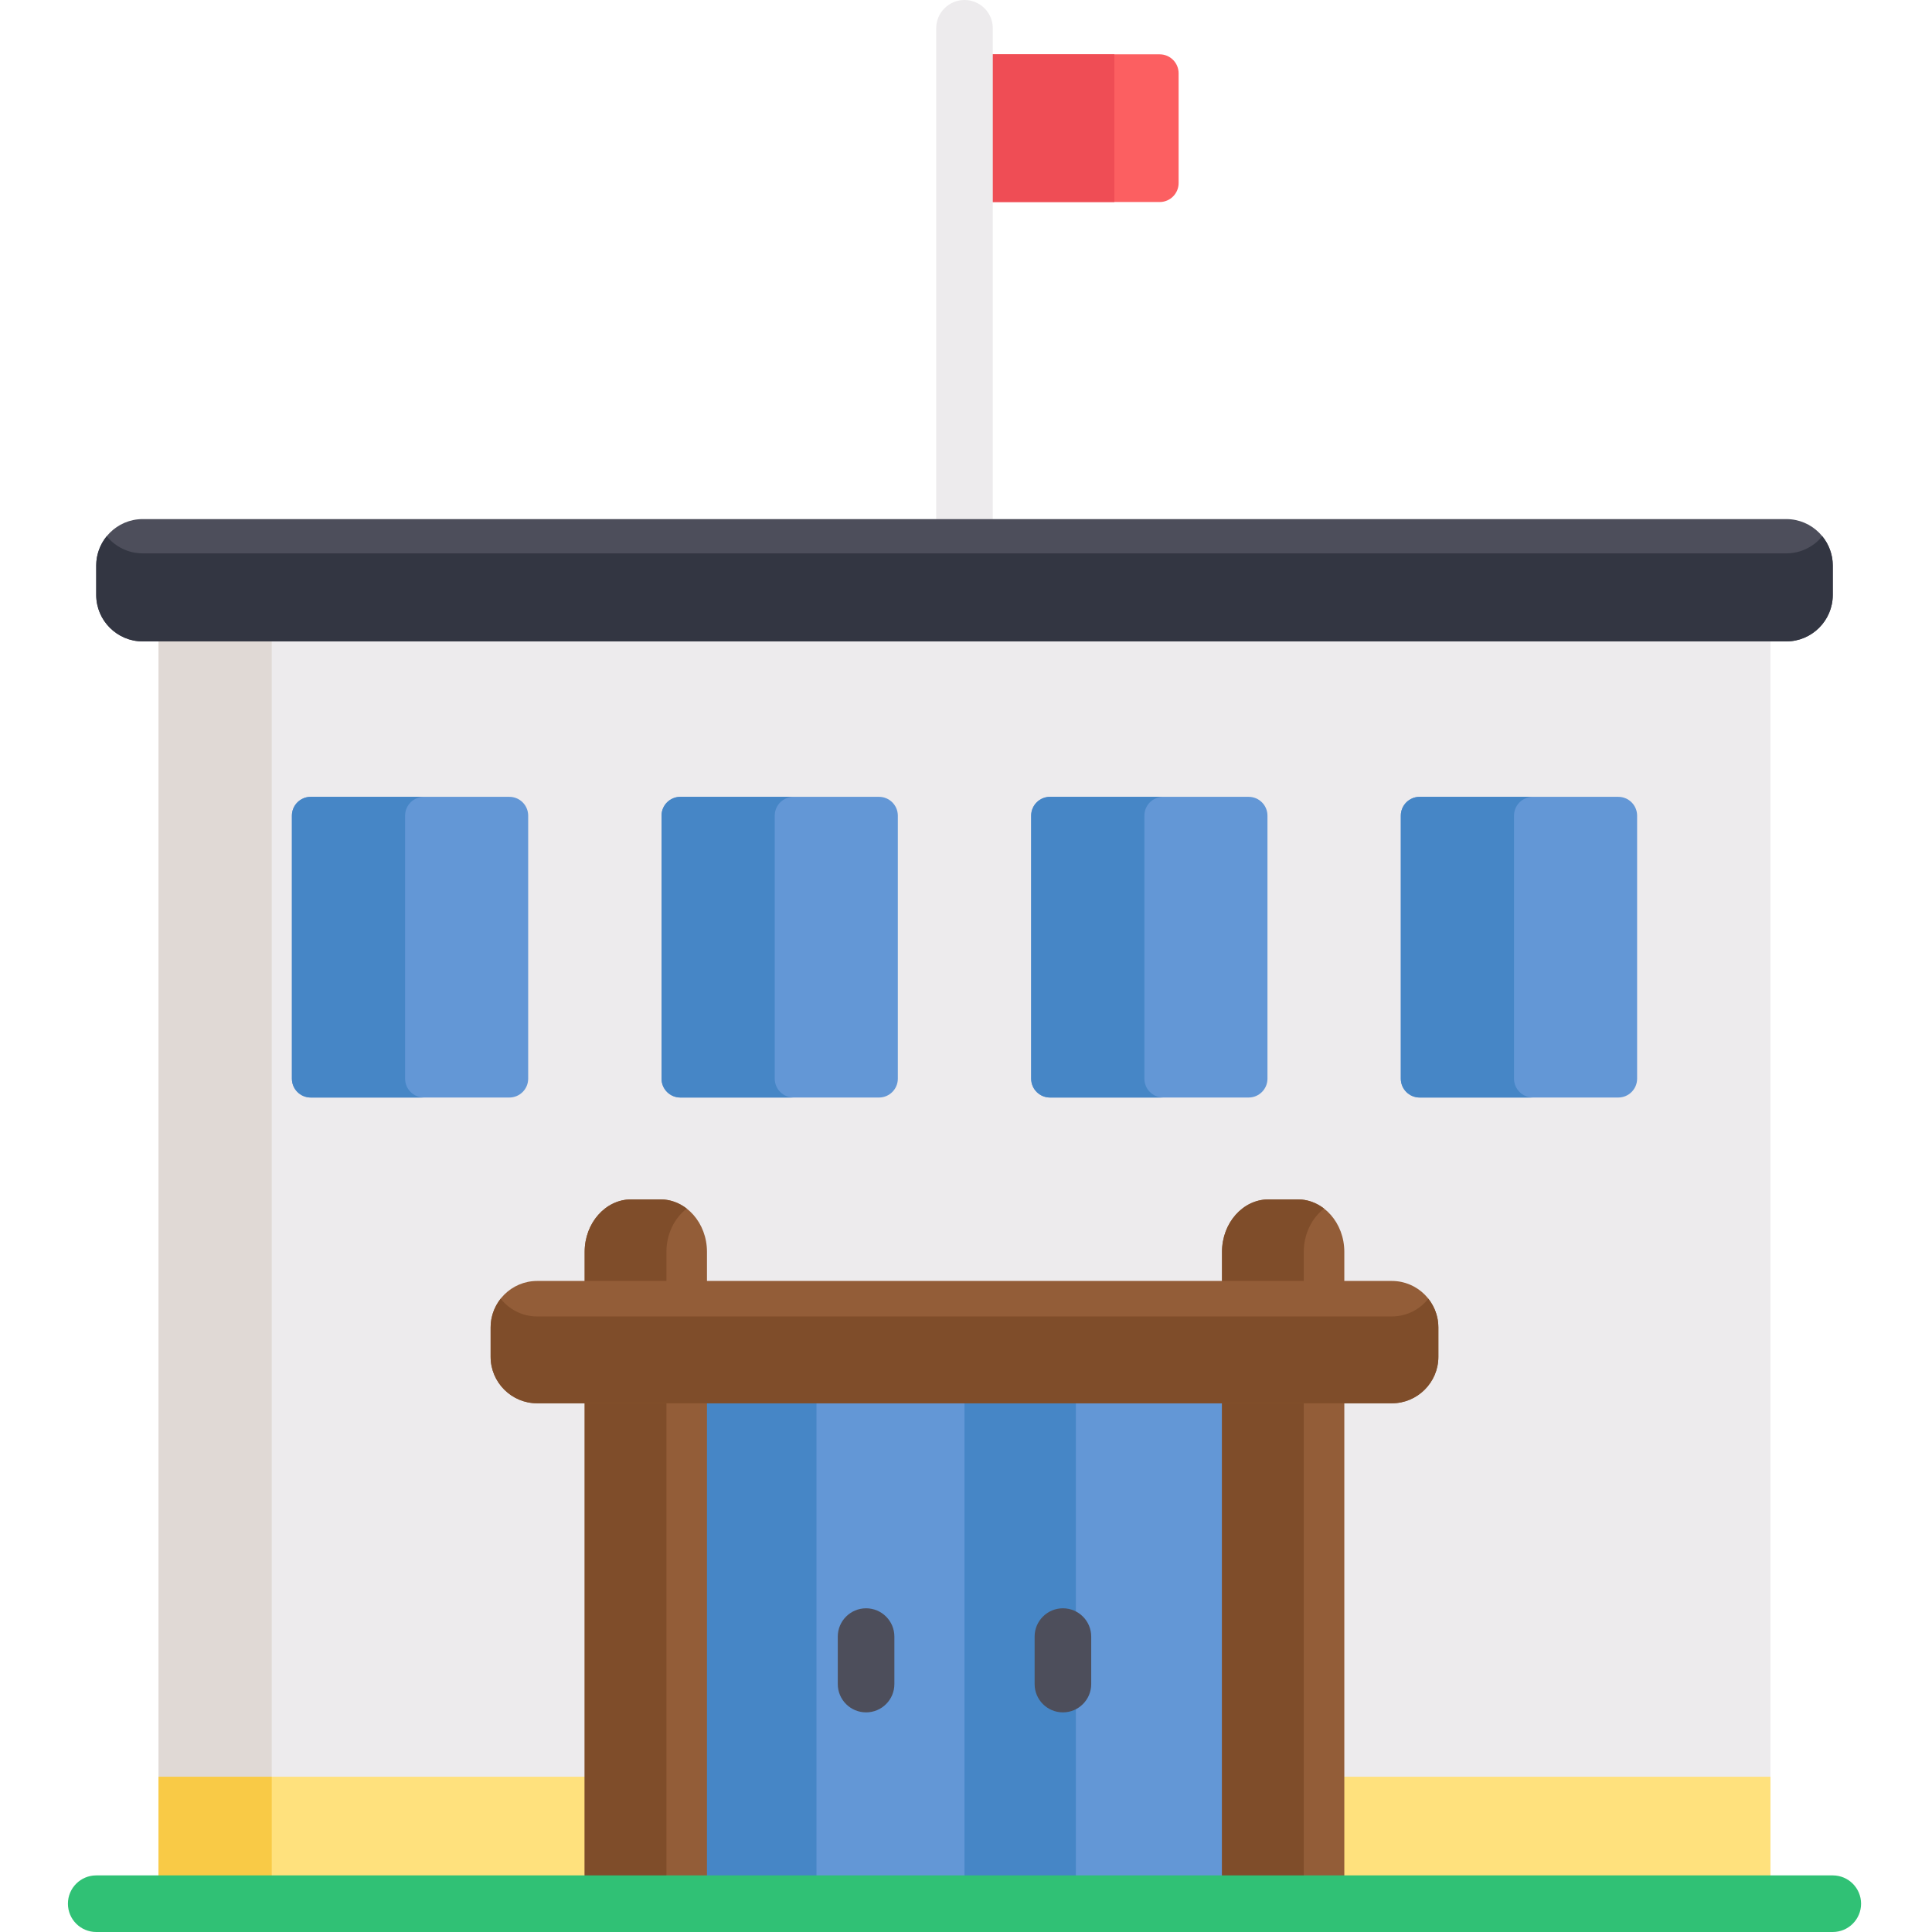
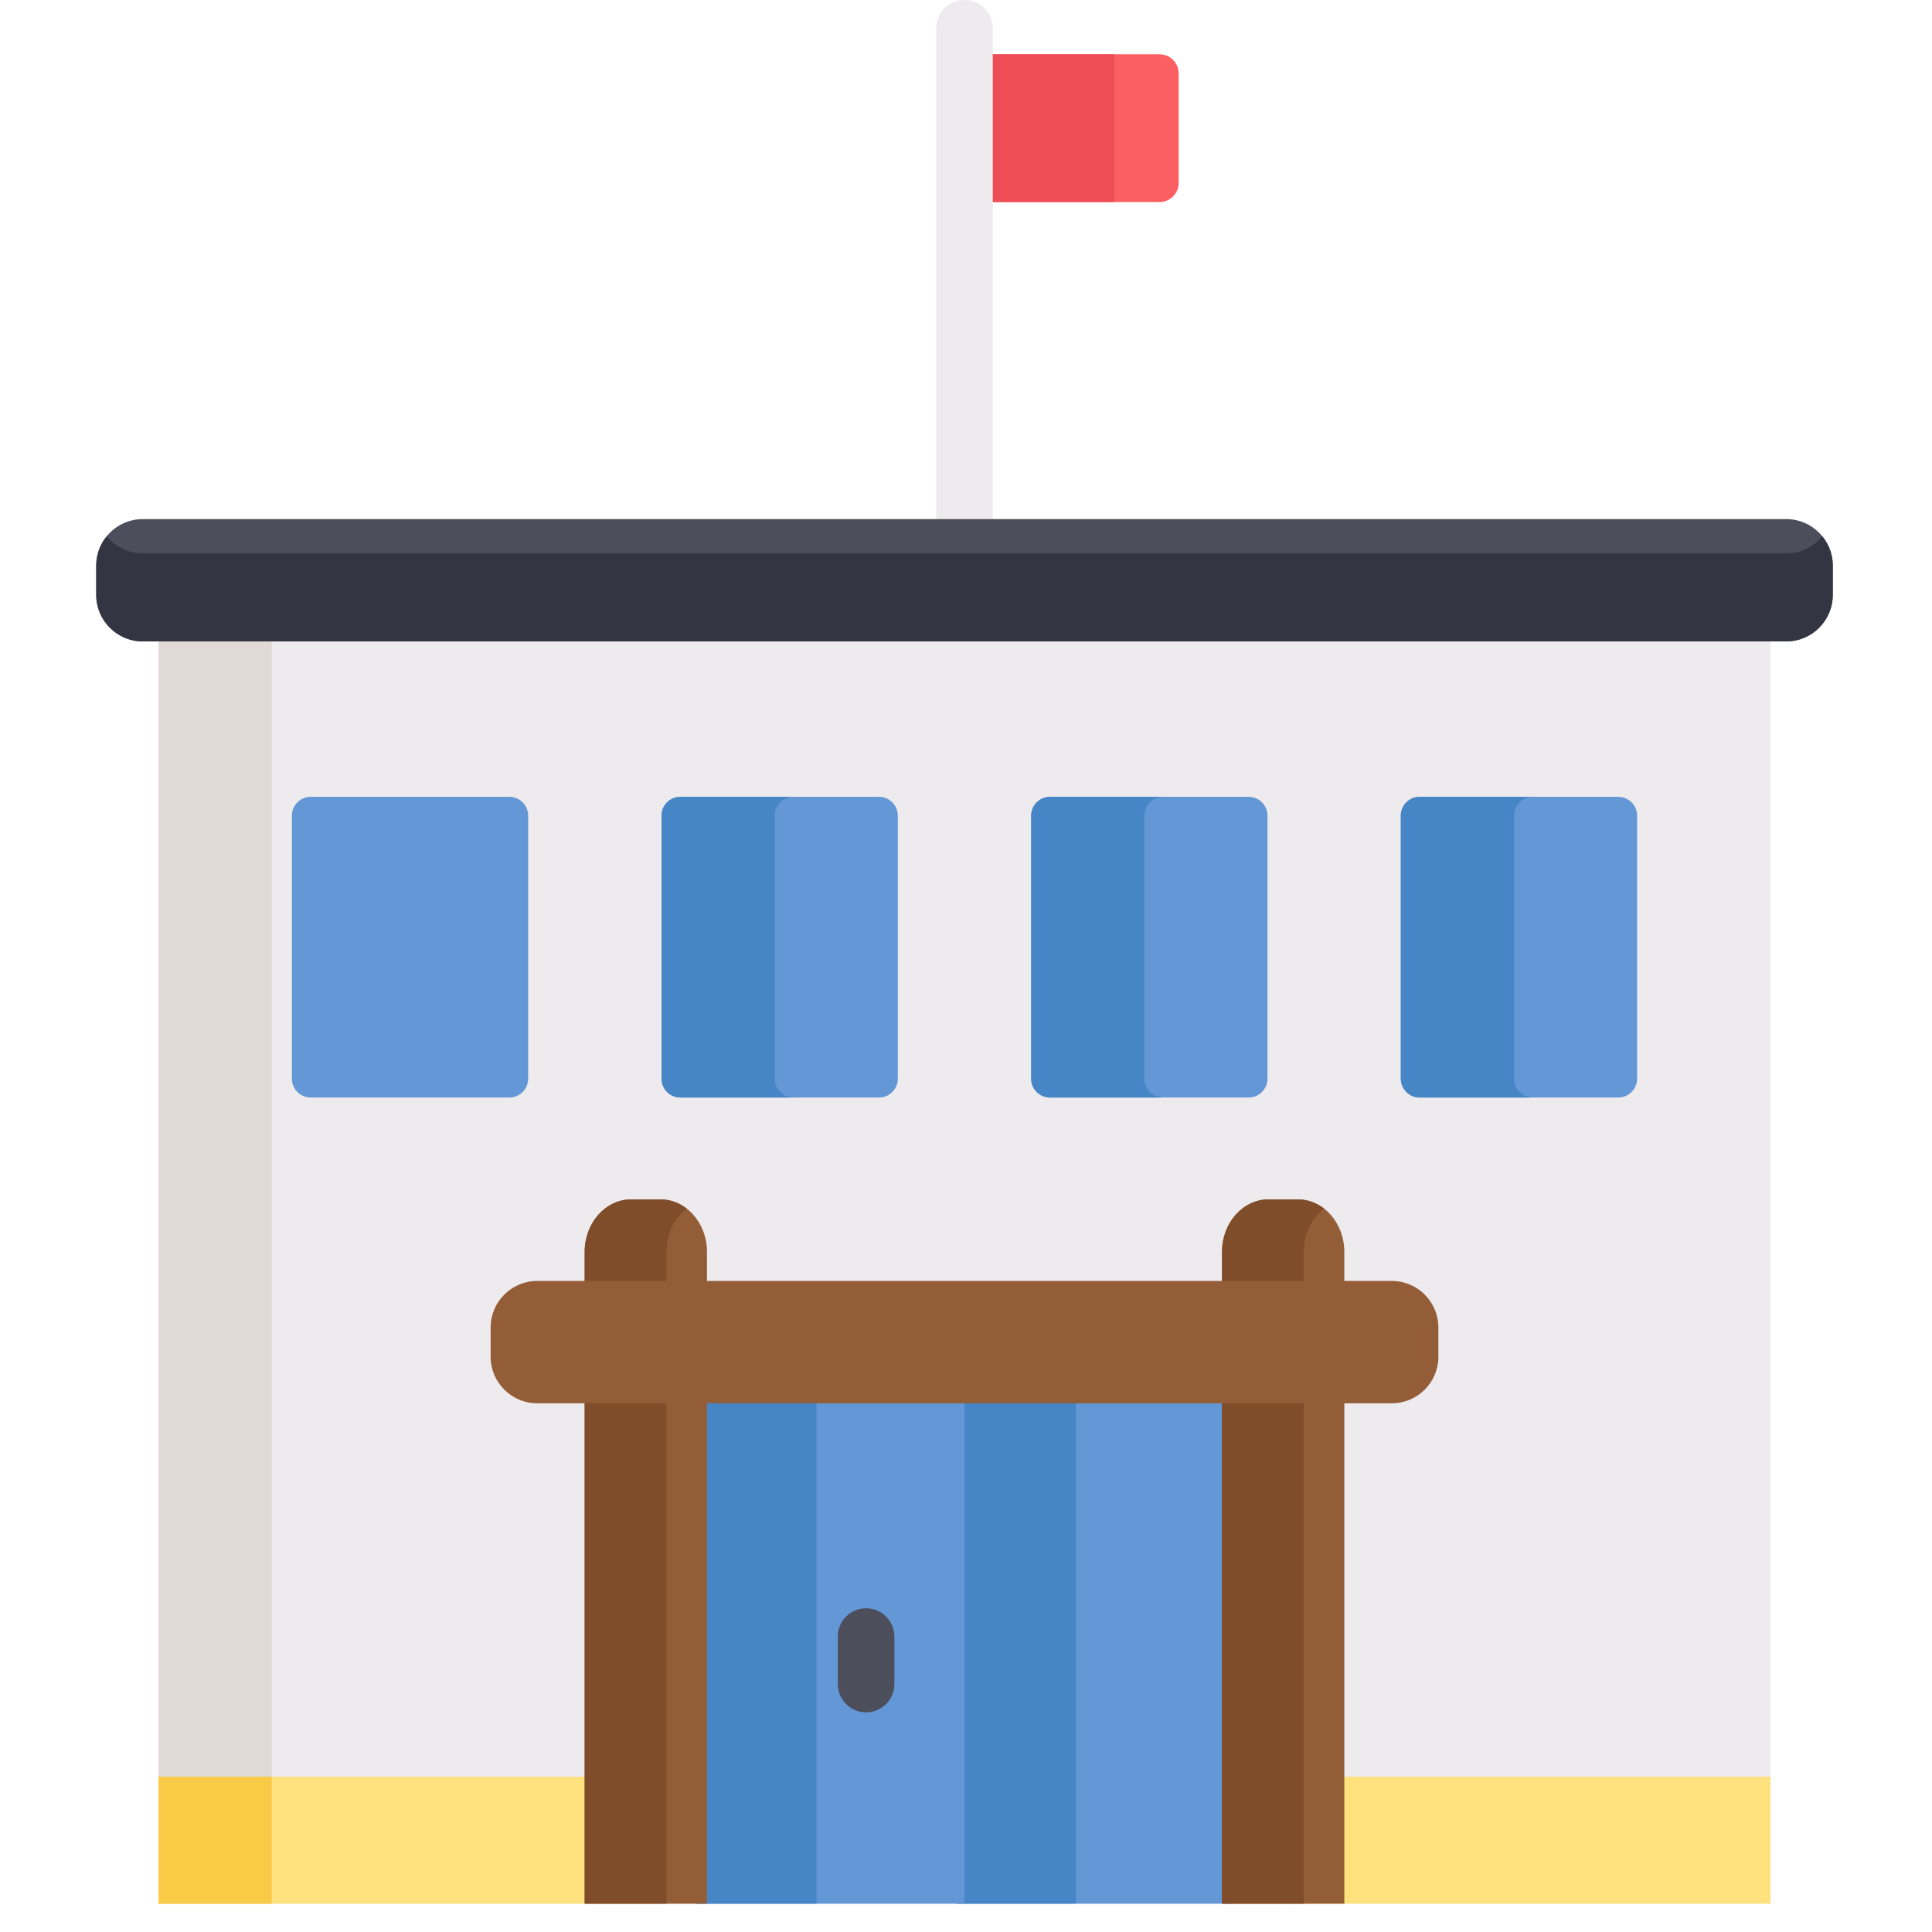
<svg xmlns="http://www.w3.org/2000/svg" width="512" height="512" viewBox="0 0 512 512" fill="none">
  <g clip-path="url(#clip0_11_398)">
    <path d="M42.016 160.828H469.188V504.5H42.016V160.828Z" fill="#EDEBED" />
    <path d="M42.016 160.828H72.016V504.5H42.016V160.828Z" fill="#E0D9D5" />
    <path d="M307.32 14.395H255.602V53.539H307.32C310.094 53.539 312.344 51.289 312.344 48.516V19.418C312.344 16.645 310.094 14.395 307.32 14.395Z" fill="#FC5F61" />
    <path d="M255.602 14.395H295.312V53.539H255.602V14.395Z" fill="#EF4D55" />
    <path d="M134.98 211.168H82.348C79.59 211.168 77.356 213.402 77.356 216.16V285.859C77.356 288.617 79.59 290.855 82.348 290.855H134.98C137.738 290.855 139.973 288.617 139.973 285.859V216.16C139.973 213.402 137.738 211.168 134.98 211.168Z" fill="#6397D6" />
-     <path d="M107.355 285.859V216.16C107.355 213.402 109.59 211.168 112.352 211.168H82.348C79.59 211.168 77.356 213.402 77.356 216.16V285.859C77.356 288.617 79.59 290.855 82.348 290.855H112.352C109.59 290.855 107.355 288.617 107.355 285.859Z" fill="#4686C6" />
    <path d="M253.652 369.258H326.574V504.5H253.652V369.258Z" fill="#6397D6" />
    <path d="M253.652 369.258H285.113V504.5H253.652V369.258Z" fill="#4686C6" />
-     <path d="M281.684 453.797C277.543 453.797 274.184 450.441 274.184 446.297V433.715C274.184 429.574 277.543 426.215 281.684 426.215C285.828 426.215 289.184 429.574 289.184 433.715V446.297C289.184 450.441 285.828 453.797 281.684 453.797Z" fill="#4D4E5B" />
    <path d="M255.602 155.242C251.461 155.242 248.102 151.887 248.102 147.742V7.5C248.102 3.359 251.461 0 255.602 0C259.746 0 263.102 3.359 263.102 7.5V147.742C263.102 151.887 259.746 155.242 255.602 155.242Z" fill="#EDEBED" />
    <path d="M42.016 470.852H171.148V504.5H42.016V470.852Z" fill="#FFE17D" />
    <path d="M42.016 470.852H72.016V504.5H42.016V470.852Z" fill="#F9CA46" />
    <path d="M340.055 470.852H469.188V504.5H340.055V470.852Z" fill="#FFE17D" />
    <path d="M473.402 137.566H37.801C31.035 137.566 25.5 143.102 25.5 149.867V157.68C25.5 164.445 31.035 169.98 37.801 169.98H473.402C480.168 169.98 485.703 164.445 485.703 157.68V149.867C485.703 143.102 480.168 137.566 473.402 137.566Z" fill="#4D4E5B" />
    <path d="M473.402 146.645H37.801C33.973 146.645 30.539 144.871 28.281 142.105C26.547 144.227 25.5 146.93 25.5 149.867V157.68C25.5 164.445 31.035 169.98 37.801 169.98H473.402C480.168 169.98 485.703 164.445 485.703 157.68V149.867C485.703 146.93 484.66 144.227 482.922 142.105C480.664 144.871 477.23 146.645 473.402 146.645Z" fill="#333642" />
    <path d="M184.316 369.258H255.602V504.5H184.316V369.258Z" fill="#6397D6" />
    <path d="M184.316 369.258H216.371V504.5H184.316V369.258Z" fill="#4686C6" />
    <path d="M229.52 453.797C225.379 453.797 222.02 450.441 222.02 446.297V433.715C222.02 429.574 225.379 426.215 229.52 426.215C233.66 426.215 237.02 429.574 237.02 433.715V446.297C237.02 450.441 233.66 453.797 229.52 453.797Z" fill="#4D4E5B" />
    <path d="M356.258 342.254V331.738C356.258 324.102 350.727 317.855 343.961 317.855H336.148C329.383 317.855 323.848 324.102 323.848 331.738V342.254H356.258Z" fill="#935D38" />
    <path d="M323.848 355.676H356.258V504.5H323.848V355.676Z" fill="#935D38" />
    <path d="M154.945 355.676H187.355V504.5H154.945V355.676Z" fill="#935D38" />
    <path d="M187.355 342.254V331.738C187.355 324.102 181.82 317.855 175.055 317.855H167.242C160.48 317.855 154.945 324.102 154.945 331.738V342.254H187.355Z" fill="#935D38" />
    <path d="M350.887 320.289C348.91 318.758 346.527 317.855 343.961 317.855H336.148C329.383 317.855 323.848 324.102 323.848 331.738V342.254H345.516V331.738C345.516 327 347.652 322.797 350.887 320.289Z" fill="#7F4D2A" />
    <path d="M323.848 355.676H345.516V504.5H323.848V355.676Z" fill="#7F4D2A" />
    <path d="M154.945 355.676H176.613V504.5H154.945V355.676Z" fill="#7F4D2A" />
    <path d="M181.984 320.289C180.008 318.758 177.621 317.855 175.055 317.855H167.242C160.48 317.855 154.945 324.102 154.945 331.738V342.254H176.613V331.738C176.613 327 178.746 322.797 181.984 320.289Z" fill="#7F4D2A" />
-     <path d="M485.703 512H25.5C21.359 512 18 508.641 18 504.5C18 500.355 21.359 497 25.5 497H485.703C489.844 497 493.203 500.355 493.203 504.5C493.203 508.641 489.844 512 485.703 512Z" fill="#30C175" />
    <path d="M381.18 359.582V351.77C381.18 345.008 375.645 339.469 368.879 339.469H142.324C135.559 339.469 130.023 345.008 130.023 351.77V359.582C130.023 366.348 135.559 371.883 142.324 371.883H368.879C375.645 371.883 381.18 366.348 381.18 359.582Z" fill="#935D38" />
-     <path d="M368.879 348.871H142.324C138.426 348.871 134.941 347.023 132.684 344.172C131.023 346.27 130.023 348.906 130.023 351.77V359.582C130.023 366.348 135.559 371.883 142.324 371.883H368.879C375.645 371.883 381.18 366.348 381.18 359.582V351.77C381.18 348.906 380.18 346.27 378.52 344.172C376.266 347.023 372.781 348.871 368.879 348.871Z" fill="#7F4D2A" />
    <path d="M232.938 211.168H180.305C177.547 211.168 175.312 213.402 175.312 216.16V285.859C175.312 288.617 177.547 290.855 180.305 290.855H232.938C235.695 290.855 237.934 288.617 237.934 285.859V216.16C237.934 213.402 235.695 211.168 232.938 211.168Z" fill="#6397D6" />
    <path d="M205.312 285.859V216.16C205.312 213.402 207.551 211.168 210.309 211.168H180.309C177.547 211.168 175.312 213.402 175.312 216.16V285.859C175.312 288.617 177.547 290.855 180.309 290.855H210.309C207.551 290.855 205.312 288.617 205.312 285.859Z" fill="#4686C6" />
    <path d="M330.898 211.168H278.266C275.508 211.168 273.27 213.402 273.27 216.16V285.859C273.27 288.617 275.508 290.855 278.266 290.855H330.898C333.656 290.855 335.891 288.617 335.891 285.859V216.16C335.891 213.402 333.656 211.168 330.898 211.168Z" fill="#6397D6" />
    <path d="M303.273 285.859V216.16C303.273 213.402 305.508 211.168 308.266 211.168H278.266C275.508 211.168 273.27 213.402 273.27 216.16V285.859C273.27 288.617 275.508 290.855 278.266 290.855H308.266C305.508 290.855 303.273 288.617 303.273 285.859Z" fill="#4686C6" />
    <path d="M428.855 211.168H376.223C373.465 211.168 371.23 213.402 371.23 216.16V285.859C371.23 288.617 373.465 290.855 376.223 290.855H428.855C431.613 290.855 433.852 288.617 433.852 285.859V216.16C433.852 213.402 431.613 211.168 428.855 211.168Z" fill="#6397D6" />
    <path d="M401.23 285.859V216.16C401.23 213.402 403.469 211.168 406.227 211.168H376.223C373.465 211.168 371.23 213.402 371.23 216.16V285.859C371.23 288.617 373.465 290.855 376.223 290.855H406.227C403.469 290.855 401.23 288.617 401.23 285.859Z" fill="#4686C6" />
  </g>
  <defs>
    <clipPath id="clip0_11_398">
      <rect width="512" height="512" fill="white" />
    </clipPath>
  </defs>
</svg>